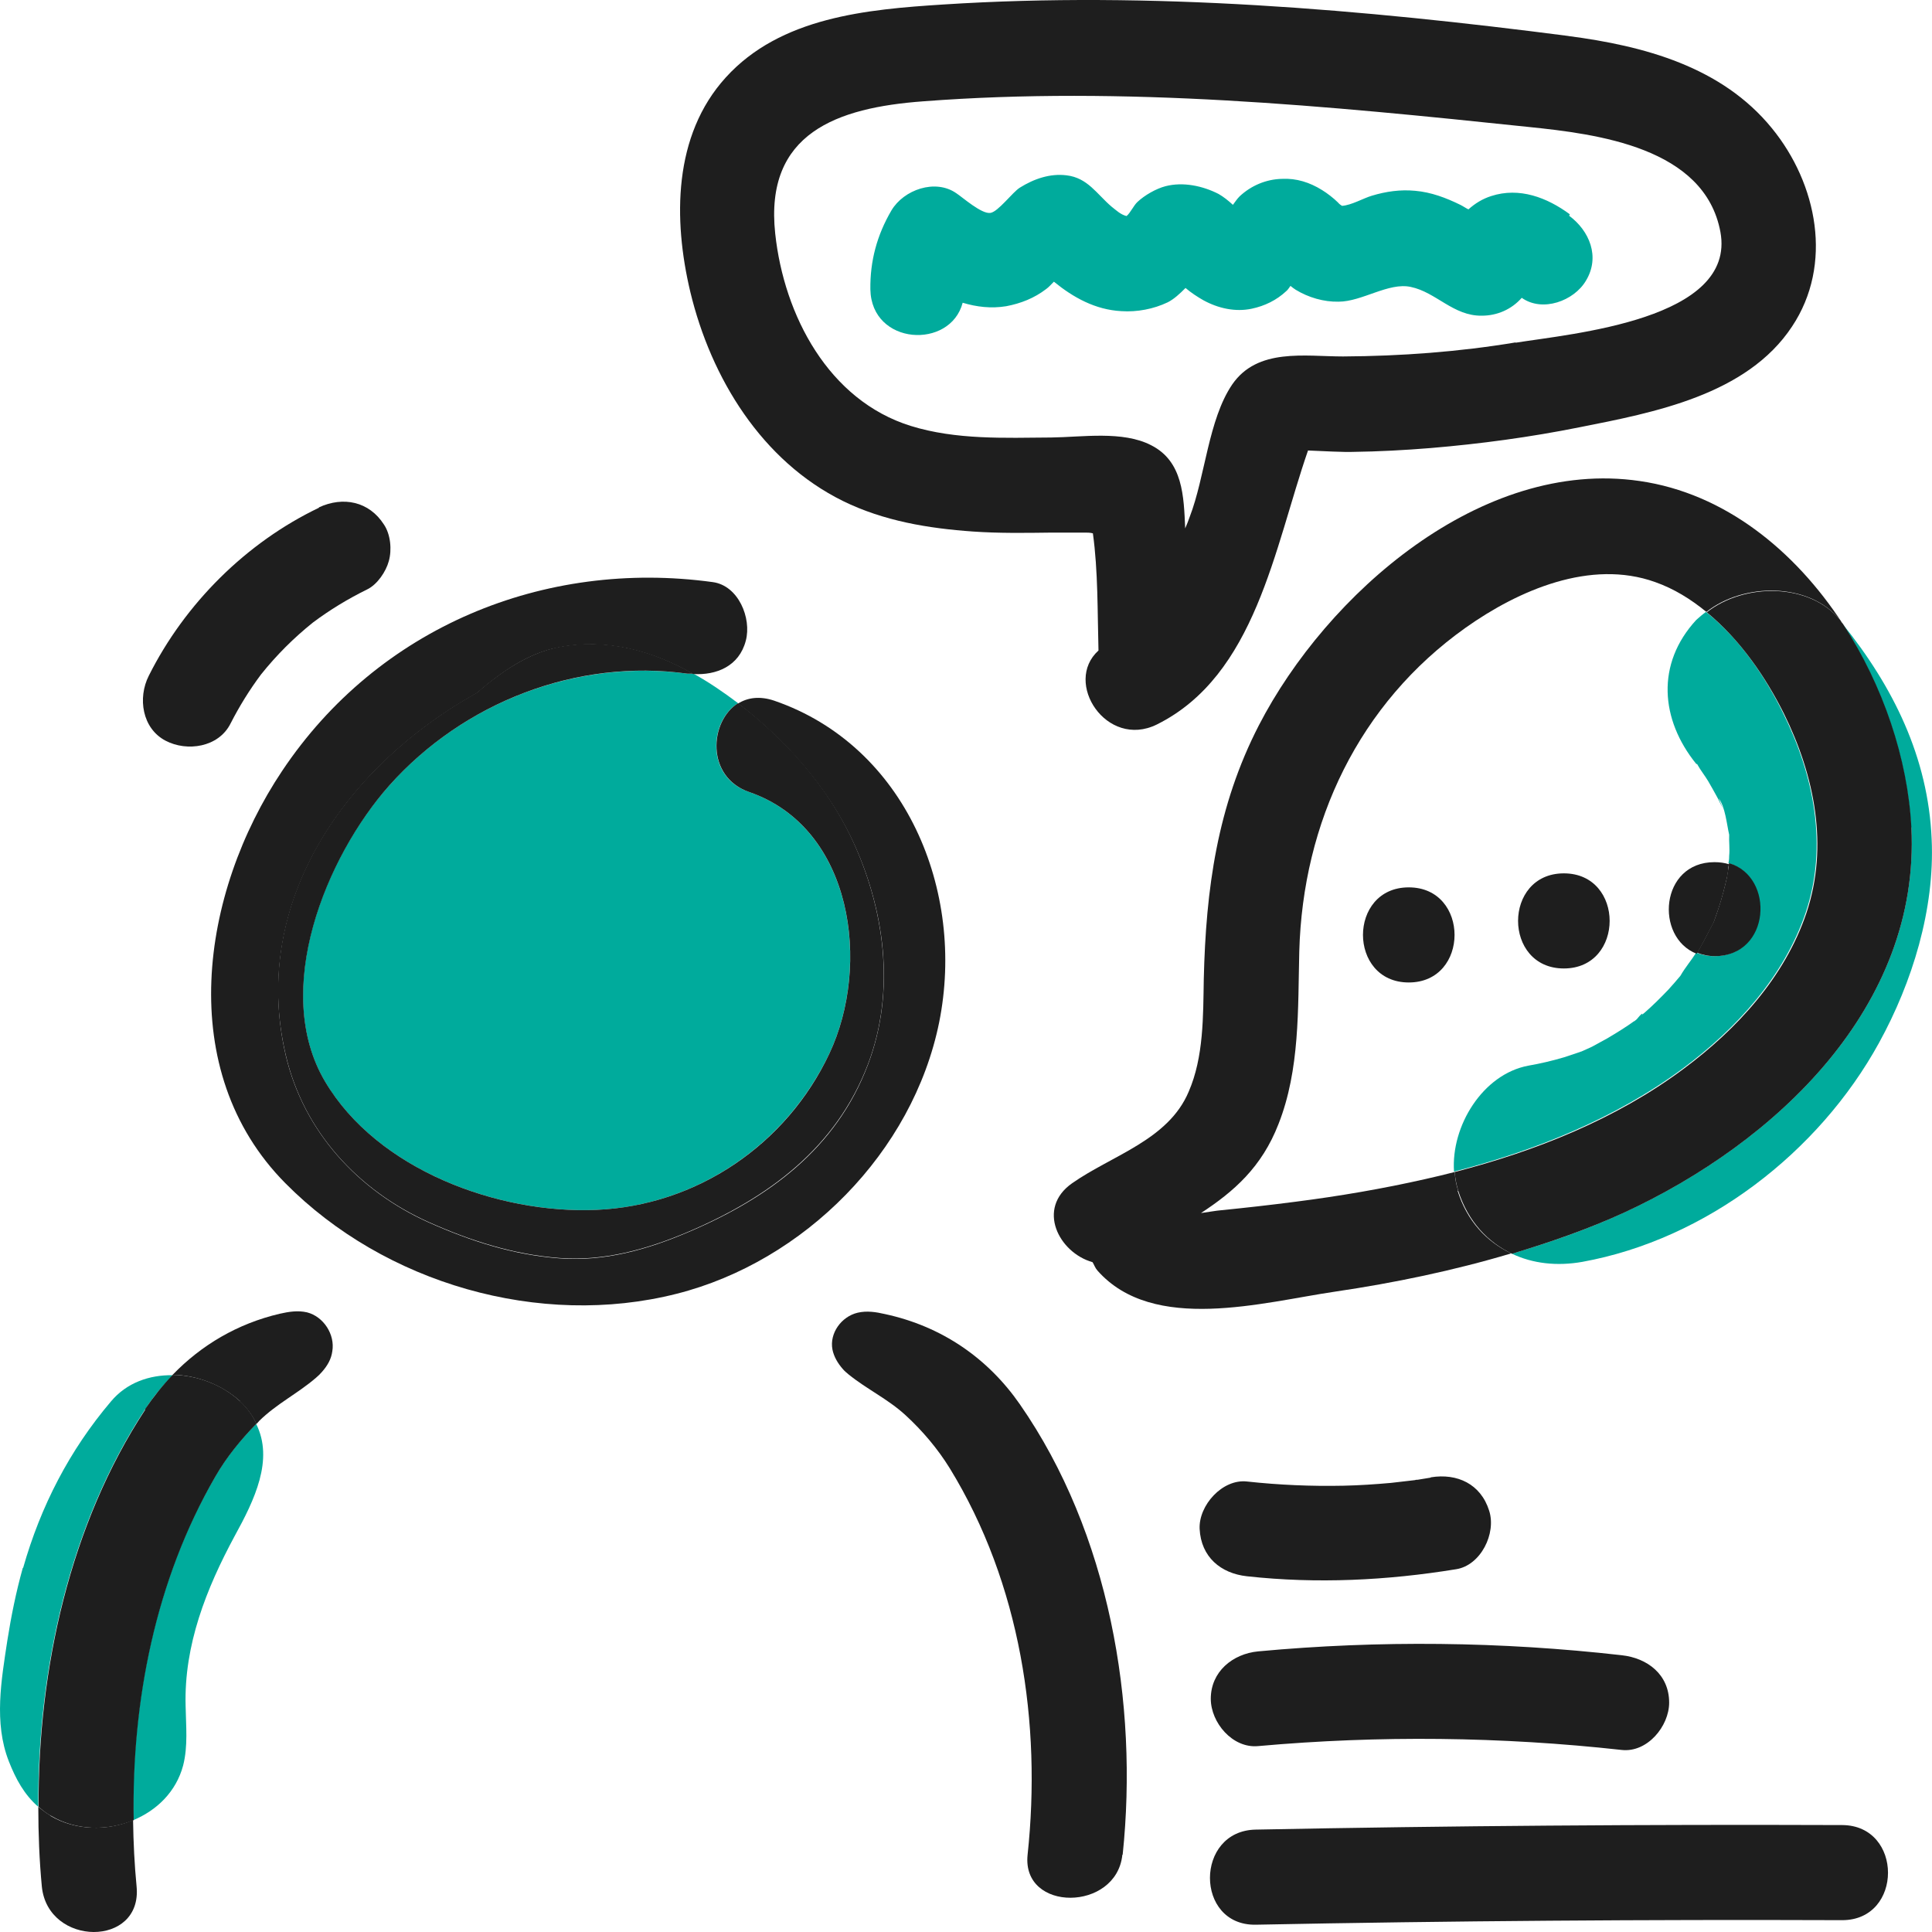
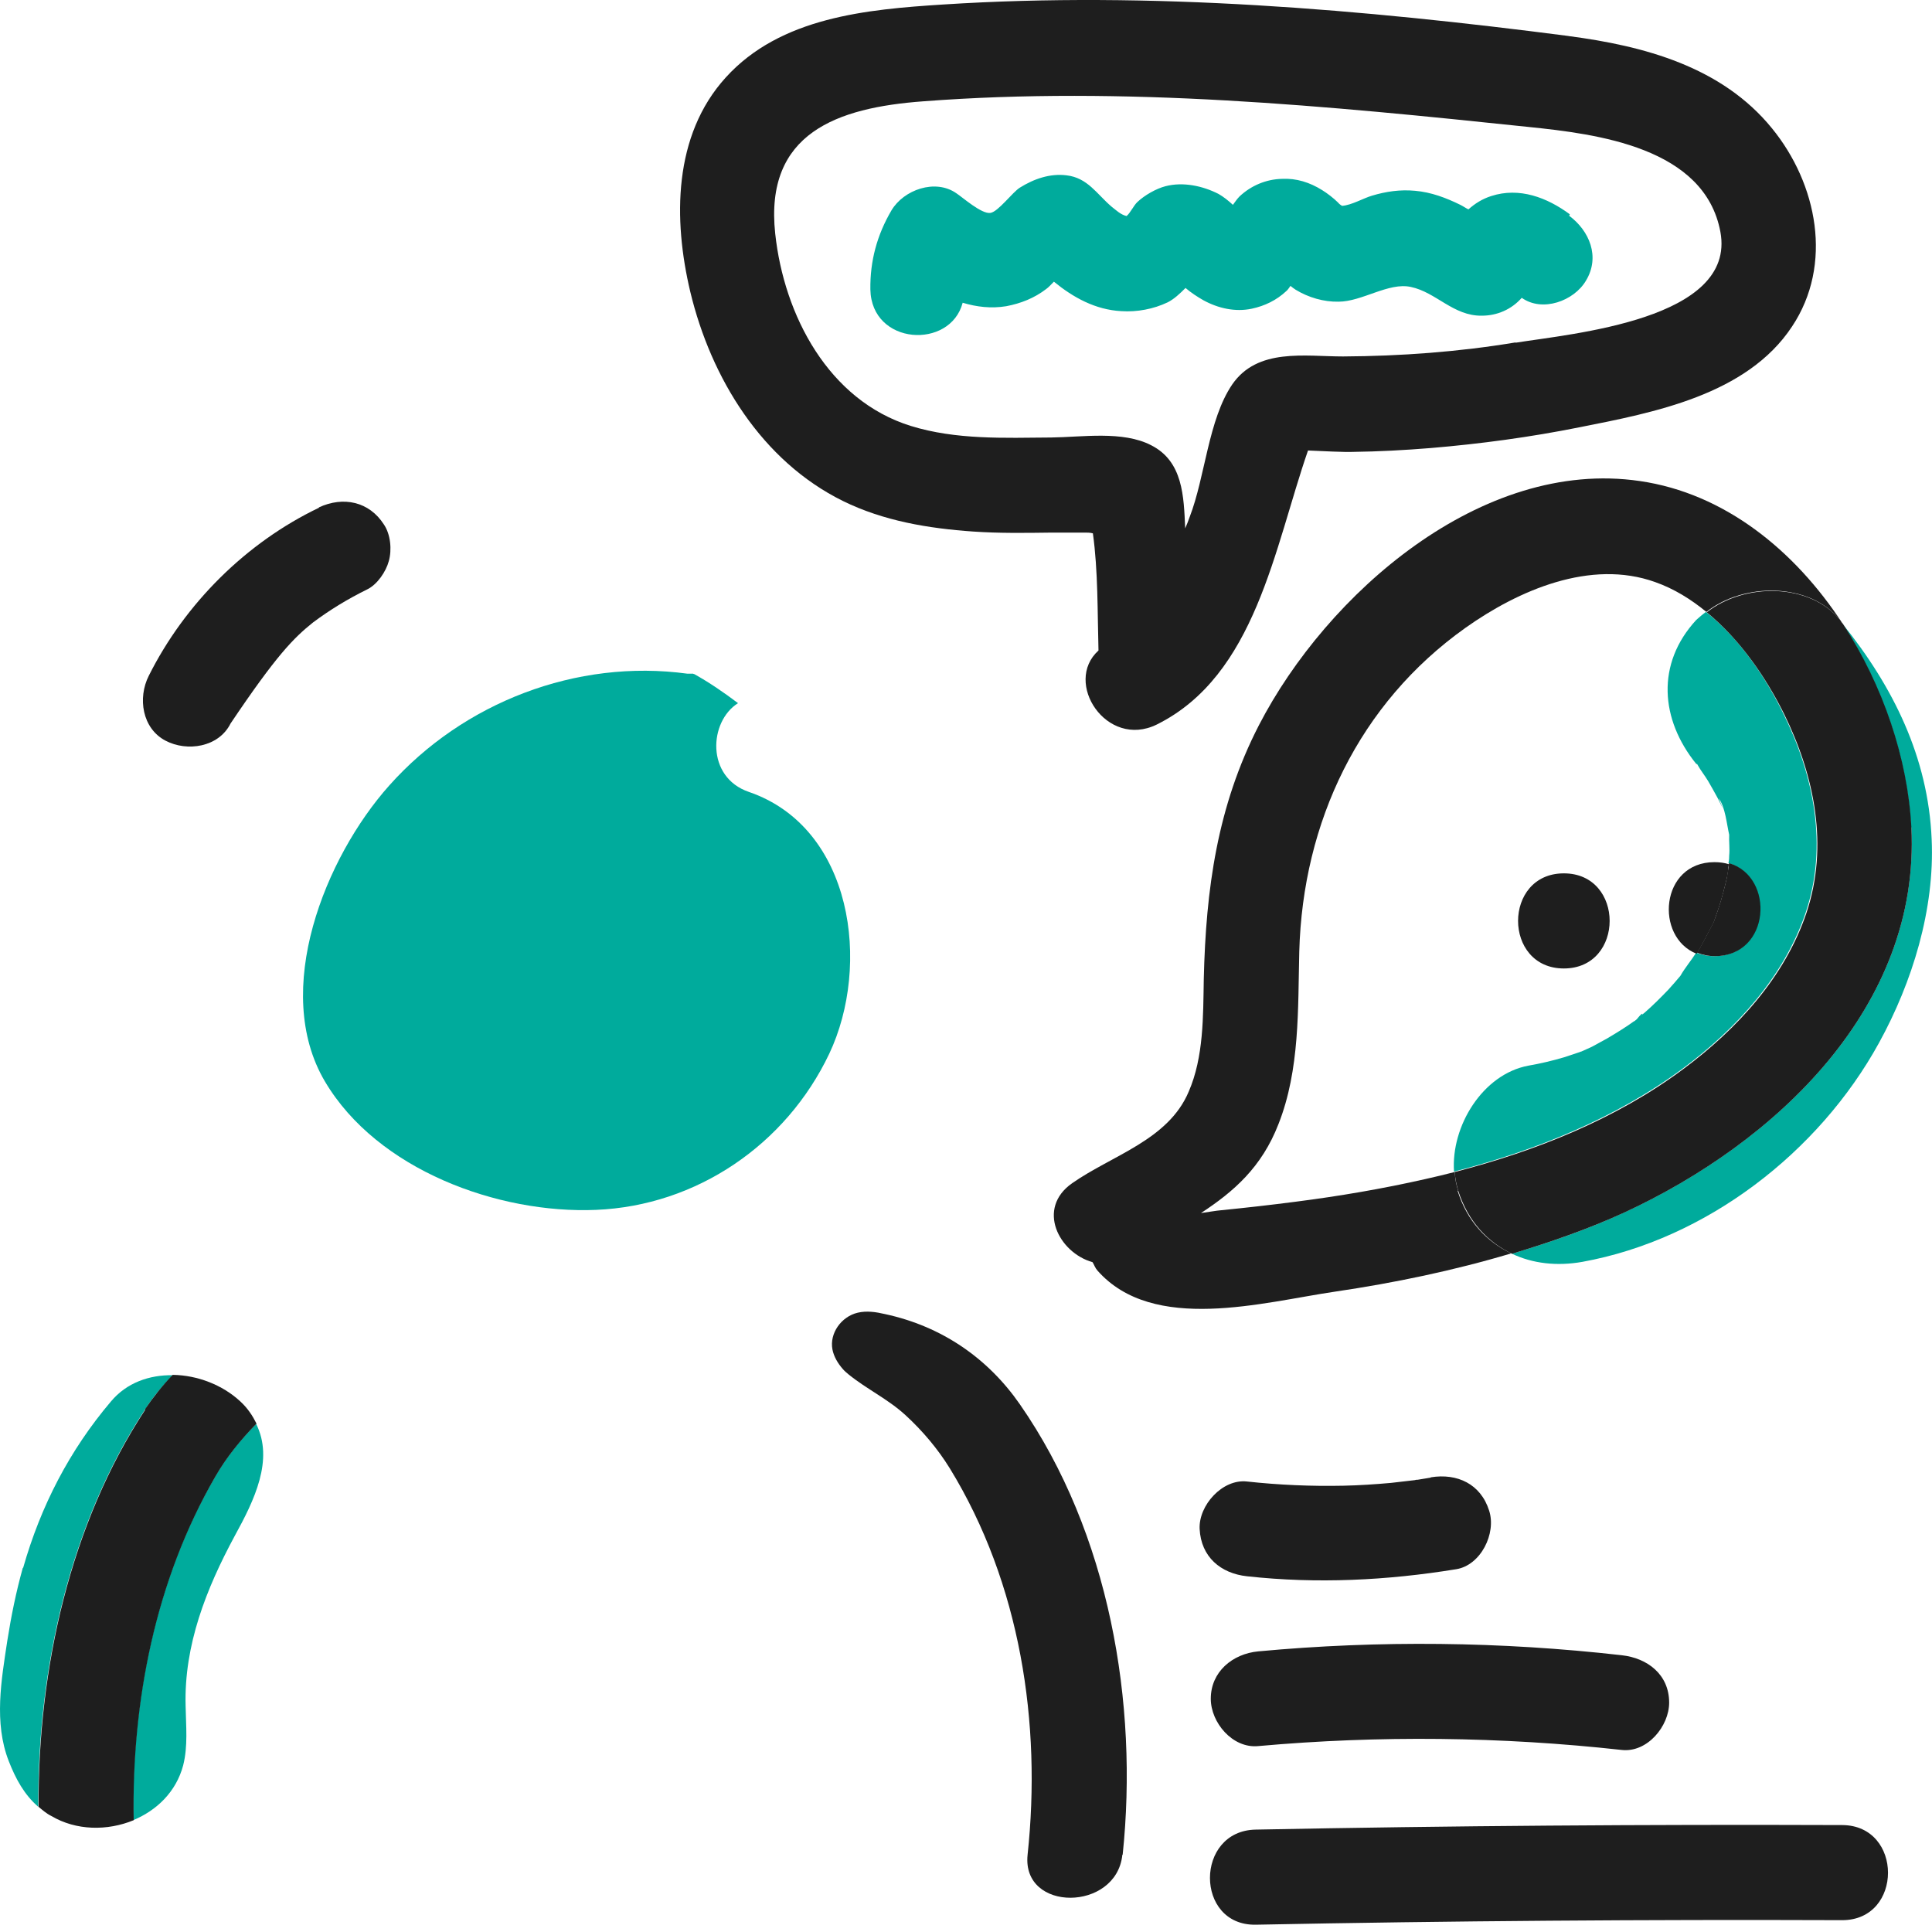
<svg xmlns="http://www.w3.org/2000/svg" width="40" height="40" viewBox="0 0 40 40" fill="none">
  <path d="M33.963 21.054C34.043 20.967 34.007 20.938 33.861 21.141C33.861 21.141 33.876 21.134 33.876 21.126C33.905 21.097 33.927 21.076 33.956 21.054H33.963Z" fill="#00AB9C" />
  <path d="M39.572 17.13C39.761 20.85 36.76 23.654 33.635 25.1C32.88 25.449 32.102 25.718 31.303 25.957C31.731 26.161 32.233 26.219 32.763 26.125C35.321 25.66 37.654 23.865 38.903 21.591C39.594 20.334 40.059 18.823 39.993 17.377C39.921 15.677 39.194 14.216 38.148 12.916C38.983 14.195 39.492 15.72 39.565 17.13H39.572Z" fill="#00AB9C" />
  <path d="M35.14 15.822C35.14 15.822 35.14 15.822 35.147 15.837C35.212 15.953 35.3 16.062 35.365 16.171C35.43 16.28 35.496 16.403 35.561 16.52C35.597 16.592 35.634 16.665 35.67 16.738L35.583 16.527C35.721 16.709 35.75 17.065 35.801 17.282C35.794 17.428 35.816 17.573 35.801 17.718C35.801 17.74 35.801 17.806 35.786 17.871C36.746 18.154 36.644 19.796 35.489 19.796C35.35 19.796 35.227 19.767 35.118 19.724C35.016 19.884 34.886 20.036 34.791 20.203C34.711 20.298 34.631 20.392 34.544 20.487C34.384 20.654 34.217 20.821 34.042 20.973C34.014 20.995 33.984 21.017 33.948 21.046C33.926 21.068 33.904 21.097 33.868 21.119C33.868 21.119 33.839 21.14 33.832 21.155C33.839 21.14 33.839 21.14 33.846 21.133C33.665 21.264 33.476 21.38 33.279 21.497C33.178 21.555 33.076 21.605 32.974 21.664C32.953 21.678 32.764 21.758 32.735 21.773C32.727 21.773 32.72 21.773 32.713 21.78C32.604 21.816 32.495 21.852 32.386 21.889C32.139 21.962 31.892 22.02 31.645 22.063C30.7 22.238 30.039 23.313 30.104 24.257C31.783 23.822 33.439 23.16 34.842 22.121C35.946 21.3 36.934 20.225 37.385 18.895C37.85 17.508 37.552 16.047 36.92 14.769C36.542 13.998 36.012 13.221 35.321 12.669C35.249 12.72 35.183 12.778 35.118 12.836C34.282 13.744 34.377 14.899 35.118 15.815L35.14 15.822Z" fill="#00AB9C" />
  <path d="M8.057 16.265C6.735 17.747 5.616 20.508 6.727 22.39C7.81 24.221 10.317 25.136 12.344 25.049C14.422 24.962 16.275 23.698 17.169 21.816C18.034 19.985 17.663 17.137 15.505 16.396C14.611 16.091 14.677 14.936 15.28 14.558C14.982 14.333 14.684 14.129 14.371 13.955C14.371 13.955 14.357 13.955 14.35 13.948C14.313 13.948 14.27 13.948 14.233 13.948C11.937 13.635 9.59 14.543 8.057 16.265Z" fill="#00AB9C" />
  <path d="M2.76 37.684C3.247 37.481 3.647 37.096 3.792 36.551C3.894 36.151 3.85 35.737 3.843 35.323C3.807 34.059 4.272 32.889 4.86 31.799C5.267 31.058 5.674 30.223 5.304 29.481C4.977 29.808 4.679 30.179 4.446 30.586C3.211 32.715 2.717 35.228 2.76 37.691V37.684Z" fill="#00AB9C" />
  <path d="M0.472 32.461C0.334 32.955 0.232 33.456 0.152 33.965C0.029 34.778 -0.131 35.665 0.182 36.464C0.327 36.834 0.501 37.154 0.792 37.408C0.777 34.546 1.446 31.552 3.001 29.184C3.168 28.922 3.364 28.69 3.575 28.472C3.095 28.465 2.623 28.625 2.296 29.017C1.439 30.027 0.843 31.182 0.479 32.461H0.472Z" fill="#00AB9C" />
-   <path d="M5.842 15.96C4.149 18.489 3.604 22.172 5.908 24.497C7.964 26.575 11.176 27.505 14.01 26.786C16.647 26.118 18.9 23.858 19.445 21.163C19.99 18.445 18.755 15.445 16.03 14.507C15.732 14.406 15.478 14.442 15.281 14.566C16.255 15.306 17.113 16.28 17.628 17.355C18.319 18.801 18.551 20.516 17.97 22.042C17.316 23.778 15.914 24.802 14.257 25.507C13.407 25.87 12.513 26.125 11.575 26.052C10.624 25.98 9.744 25.696 8.88 25.311C7.419 24.657 6.286 23.429 5.915 21.846C5.174 18.649 7.194 15.837 9.875 14.348C10.377 13.912 10.943 13.519 11.568 13.403C12.542 13.214 13.501 13.468 14.351 13.955C14.831 13.984 15.303 13.795 15.441 13.265C15.565 12.8 15.289 12.124 14.758 12.052C11.263 11.572 7.826 12.989 5.842 15.96Z" fill="#1E1E1E" />
-   <path d="M11.568 13.396C10.943 13.519 10.376 13.904 9.875 14.34C7.194 15.829 5.166 18.641 5.915 21.838C6.285 23.429 7.419 24.65 8.879 25.304C9.744 25.689 10.623 25.972 11.575 26.045C12.512 26.117 13.406 25.863 14.257 25.5C15.906 24.795 17.308 23.771 17.97 22.034C18.551 20.509 18.311 18.794 17.628 17.348C17.119 16.273 16.262 15.299 15.281 14.558C14.685 14.936 14.613 16.084 15.506 16.396C17.665 17.137 18.035 19.985 17.17 21.816C16.284 23.698 14.424 24.962 12.345 25.049C10.318 25.137 7.811 24.221 6.729 22.39C5.617 20.509 6.743 17.748 8.058 16.265C9.592 14.544 11.939 13.628 14.235 13.948C14.271 13.948 14.315 13.948 14.351 13.948C13.501 13.461 12.542 13.207 11.568 13.396Z" fill="#1E1E1E" />
-   <path d="M4.969 29.016C5.129 29.162 5.231 29.322 5.311 29.481C5.333 29.46 5.347 29.438 5.369 29.416C5.732 29.06 6.168 28.849 6.546 28.522C6.59 28.486 6.633 28.442 6.67 28.399C6.779 28.275 6.859 28.137 6.88 27.977C6.939 27.629 6.699 27.258 6.357 27.171C6.168 27.127 5.979 27.157 5.79 27.2C4.919 27.404 4.17 27.847 3.574 28.464C4.083 28.471 4.599 28.675 4.969 29.009V29.016Z" fill="#1E1E1E" />
-   <path d="M1.054 37.597C0.96 37.539 0.873 37.474 0.793 37.408C0.793 37.968 0.815 38.52 0.866 39.057C0.989 40.307 2.951 40.322 2.828 39.057C2.784 38.607 2.762 38.149 2.755 37.684C2.217 37.91 1.57 37.902 1.047 37.597H1.054Z" fill="#1E1E1E" />
  <path d="M3.008 29.184C1.453 31.553 0.785 34.546 0.799 37.409C0.879 37.474 0.959 37.547 1.061 37.597C1.576 37.903 2.223 37.91 2.768 37.685C2.725 35.222 3.219 32.715 4.454 30.579C4.687 30.172 4.984 29.809 5.311 29.475C5.231 29.315 5.13 29.155 4.97 29.01C4.607 28.675 4.091 28.472 3.575 28.465C3.364 28.683 3.175 28.923 3.001 29.177L3.008 29.184Z" fill="#1E1E1E" />
  <path d="M23.244 38.396C23.571 35.264 22.968 31.741 21.115 29.074C20.454 28.122 19.502 27.461 18.325 27.207C18.136 27.163 17.947 27.134 17.758 27.178C17.417 27.258 17.17 27.607 17.235 27.941C17.264 28.086 17.344 28.224 17.446 28.34C17.482 28.384 17.526 28.42 17.569 28.456C17.947 28.762 18.383 28.965 18.747 29.299C19.103 29.626 19.415 29.997 19.662 30.396C21.13 32.787 21.566 35.686 21.275 38.403C21.152 39.594 23.114 39.58 23.237 38.403L23.244 38.396Z" fill="#1E1E1E" />
  <path d="M30.192 24.657C30.148 24.534 30.126 24.395 30.119 24.265C29.915 24.316 29.719 24.366 29.516 24.41C28.622 24.613 27.721 24.766 26.812 24.882C26.304 24.948 25.788 25.006 25.279 25.057C25.185 25.064 25.025 25.093 24.865 25.115C25.541 24.672 26.122 24.17 26.471 23.269C26.914 22.143 26.871 20.893 26.9 19.702C26.972 17.021 28.135 14.565 30.344 12.996C31.441 12.219 32.931 11.572 34.268 12.051C34.66 12.189 35.009 12.407 35.329 12.669C36.099 12.059 37.458 12.051 38.097 12.836C38.119 12.858 38.133 12.88 38.148 12.909C37.16 11.398 35.707 10.213 33.948 9.959C30.671 9.479 27.467 12.298 26.064 15.016C25.2 16.694 24.967 18.409 24.923 20.269C24.909 21.039 24.923 21.882 24.611 22.601C24.189 23.604 23.027 23.916 22.198 24.497C21.45 25.02 21.922 25.936 22.62 26.132C22.656 26.19 22.671 26.248 22.722 26.306C23.877 27.614 26.151 26.96 27.641 26.742C28.869 26.561 30.097 26.306 31.289 25.95C30.78 25.71 30.373 25.282 30.177 24.65L30.192 24.657Z" fill="#1E1E1E" />
  <path d="M39.573 17.13C39.5 15.714 38.991 14.195 38.156 12.916C38.134 12.895 38.119 12.873 38.105 12.844C37.465 12.059 36.114 12.066 35.337 12.677C36.02 13.236 36.55 14.006 36.935 14.776C37.567 16.055 37.865 17.515 37.4 18.903C36.95 20.233 35.961 21.308 34.857 22.129C33.462 23.168 31.805 23.829 30.119 24.265C30.126 24.396 30.155 24.534 30.192 24.657C30.395 25.29 30.802 25.718 31.304 25.958C32.096 25.718 32.88 25.449 33.636 25.101C36.761 23.655 39.762 20.85 39.573 17.13Z" fill="#1E1E1E" />
-   <path d="M29.167 18.372C27.903 18.372 27.903 20.341 29.167 20.341C30.431 20.341 30.431 18.372 29.167 18.372Z" fill="#1E1E1E" />
  <path d="M32.378 18.082C31.114 18.082 31.114 20.051 32.378 20.051C33.642 20.051 33.642 18.082 32.378 18.082Z" fill="#1E1E1E" />
  <path d="M35.482 19.092C35.511 19.005 35.547 18.91 35.576 18.823C35.649 18.605 35.707 18.38 35.758 18.155C35.758 18.155 35.773 18.082 35.78 18.017C35.78 17.98 35.787 17.937 35.794 17.893C35.707 17.864 35.605 17.85 35.496 17.85C34.37 17.85 34.254 19.404 35.126 19.746C35.126 19.739 35.141 19.724 35.148 19.717C35.264 19.521 35.366 19.31 35.475 19.107L35.482 19.092Z" fill="#1E1E1E" />
  <path d="M35.794 17.886C35.794 17.929 35.787 17.98 35.779 18.009C35.765 18.075 35.758 18.14 35.758 18.147C35.707 18.372 35.649 18.598 35.576 18.816C35.547 18.91 35.511 18.997 35.482 19.084C35.373 19.288 35.271 19.498 35.155 19.695C35.155 19.702 35.14 19.716 35.133 19.724C35.242 19.767 35.365 19.796 35.503 19.796C36.659 19.796 36.753 18.154 35.801 17.871L35.794 17.886Z" fill="#1E1E1E" />
-   <path d="M6.604 10.512C5.1 11.231 3.829 12.495 3.08 13.992C2.848 14.45 2.942 15.082 3.429 15.336C3.872 15.568 4.526 15.474 4.773 14.98C4.955 14.624 5.166 14.282 5.405 13.963C5.725 13.563 6.081 13.207 6.481 12.887C6.83 12.626 7.2 12.401 7.6 12.204C7.811 12.103 7.992 11.834 8.05 11.616C8.116 11.383 8.087 11.064 7.949 10.86C7.643 10.381 7.106 10.272 6.604 10.504V10.512Z" fill="#1E1E1E" />
+   <path d="M6.604 10.512C5.1 11.231 3.829 12.495 3.08 13.992C2.848 14.45 2.942 15.082 3.429 15.336C3.872 15.568 4.526 15.474 4.773 14.98C5.725 13.563 6.081 13.207 6.481 12.887C6.83 12.626 7.2 12.401 7.6 12.204C7.811 12.103 7.992 11.834 8.05 11.616C8.116 11.383 8.087 11.064 7.949 10.86C7.643 10.381 7.106 10.272 6.604 10.504V10.512Z" fill="#1E1E1E" />
  <path d="M25.999 39.849C30.046 39.769 34.094 39.74 38.141 39.755C39.405 39.755 39.405 37.793 38.141 37.786C34.094 37.771 30.046 37.8 25.999 37.88C24.735 37.902 24.735 39.871 25.999 39.849Z" fill="#1E1E1E" />
  <path d="M33.577 34.27C31.078 33.986 28.556 33.957 26.049 34.19C25.519 34.241 25.068 34.611 25.068 35.171C25.068 35.665 25.519 36.202 26.049 36.151C28.556 35.926 31.078 35.955 33.577 36.231C34.108 36.289 34.558 35.737 34.558 35.251C34.558 34.669 34.108 34.328 33.577 34.27Z" fill="#1E1E1E" />
  <path d="M29.618 30.593C29.531 30.607 29.436 30.622 29.349 30.637C29.335 30.637 29.313 30.636 29.298 30.644C29.131 30.666 28.964 30.68 28.797 30.702C28.47 30.731 28.143 30.753 27.816 30.76C27.147 30.774 26.479 30.745 25.818 30.673C25.309 30.615 24.815 31.167 24.837 31.654C24.866 32.235 25.273 32.576 25.818 32.635C27.264 32.794 28.717 32.722 30.148 32.489C30.657 32.409 30.984 31.748 30.831 31.276C30.657 30.724 30.17 30.498 29.625 30.586L29.618 30.593Z" fill="#1E1E1E" />
  <path d="M32.48 0.746C28.222 0.194 23.826 -0.184 19.531 0.093C17.947 0.194 16.159 0.354 15.026 1.604C13.936 2.803 13.936 4.546 14.292 6.043C14.721 7.83 15.774 9.545 17.453 10.373C18.296 10.787 19.219 10.94 20.149 11.005C20.686 11.042 21.224 11.034 21.762 11.027C22.002 11.027 22.241 11.027 22.481 11.027C22.517 11.027 22.569 11.027 22.627 11.042C22.736 11.826 22.721 12.676 22.743 13.468C22.009 14.13 22.91 15.51 23.949 15.001C25.998 13.984 26.383 11.339 27.081 9.327C27.372 9.341 27.858 9.363 28.004 9.356C28.541 9.349 29.086 9.32 29.624 9.276C30.656 9.189 31.68 9.051 32.698 8.847C34.238 8.542 36.164 8.179 37.101 6.762C37.959 5.476 37.624 3.805 36.687 2.657C35.648 1.379 34.035 0.95 32.472 0.746H32.48ZM31.382 7.089C30.205 7.285 29.006 7.373 27.807 7.38C27.015 7.38 26.035 7.198 25.511 7.961C25.017 8.688 24.952 9.872 24.632 10.7C24.603 10.78 24.574 10.86 24.538 10.94C24.509 10.279 24.494 9.552 23.833 9.218C23.244 8.913 22.401 9.051 21.762 9.058C20.795 9.065 19.793 9.109 18.855 8.818C17.155 8.288 16.232 6.53 16.05 4.837C15.825 2.752 17.337 2.229 19.11 2.098C23.288 1.778 27.488 2.192 31.644 2.628C33.068 2.774 35.292 3.05 35.619 4.801C35.953 6.617 32.545 6.908 31.375 7.096L31.382 7.089Z" fill="#1E1E1E" />
  <path d="M32.502 4.437C32.029 4.088 31.455 3.87 30.874 4.059C30.692 4.117 30.54 4.212 30.402 4.335C30.343 4.306 30.293 4.27 30.235 4.241C29.937 4.095 29.631 3.979 29.297 3.95C28.992 3.921 28.694 3.964 28.403 4.052C28.229 4.103 27.982 4.248 27.786 4.262C27.764 4.248 27.735 4.233 27.699 4.19C27.611 4.103 27.48 4.001 27.372 3.935C27.117 3.776 26.841 3.688 26.543 3.703C26.216 3.71 25.904 3.841 25.664 4.066C25.613 4.117 25.57 4.182 25.526 4.241C25.431 4.153 25.33 4.073 25.228 4.015C24.901 3.848 24.494 3.761 24.131 3.855C23.934 3.906 23.695 4.044 23.549 4.182C23.47 4.255 23.404 4.408 23.324 4.473C23.201 4.444 23.106 4.35 23.012 4.277C22.706 4.015 22.518 3.681 22.082 3.63C21.74 3.587 21.406 3.703 21.115 3.885C20.963 3.979 20.665 4.386 20.505 4.408C20.323 4.437 19.924 4.081 19.8 4.001C19.364 3.696 18.71 3.928 18.456 4.357C18.158 4.865 18.012 5.403 18.02 5.992C18.042 7.154 19.676 7.241 19.931 6.268C20.221 6.355 20.519 6.391 20.832 6.34C21.137 6.282 21.413 6.173 21.66 5.984C21.711 5.948 21.762 5.89 21.82 5.832C22.22 6.159 22.677 6.413 23.215 6.442C23.542 6.464 23.884 6.398 24.174 6.26C24.305 6.195 24.429 6.079 24.545 5.962C24.654 6.057 24.799 6.151 24.916 6.217C25.221 6.384 25.577 6.464 25.918 6.391C26.187 6.333 26.427 6.217 26.63 6.028C26.667 5.999 26.689 5.955 26.718 5.919C26.754 5.948 26.79 5.977 26.826 5.999C27.088 6.159 27.408 6.253 27.713 6.246C28.2 6.246 28.752 5.839 29.21 5.941C29.733 6.05 30.089 6.544 30.678 6.536C30.997 6.536 31.295 6.406 31.506 6.166C31.935 6.471 32.589 6.231 32.836 5.81C33.134 5.316 32.908 4.778 32.487 4.466L32.502 4.437Z" fill="#00AB9C" />
</svg>